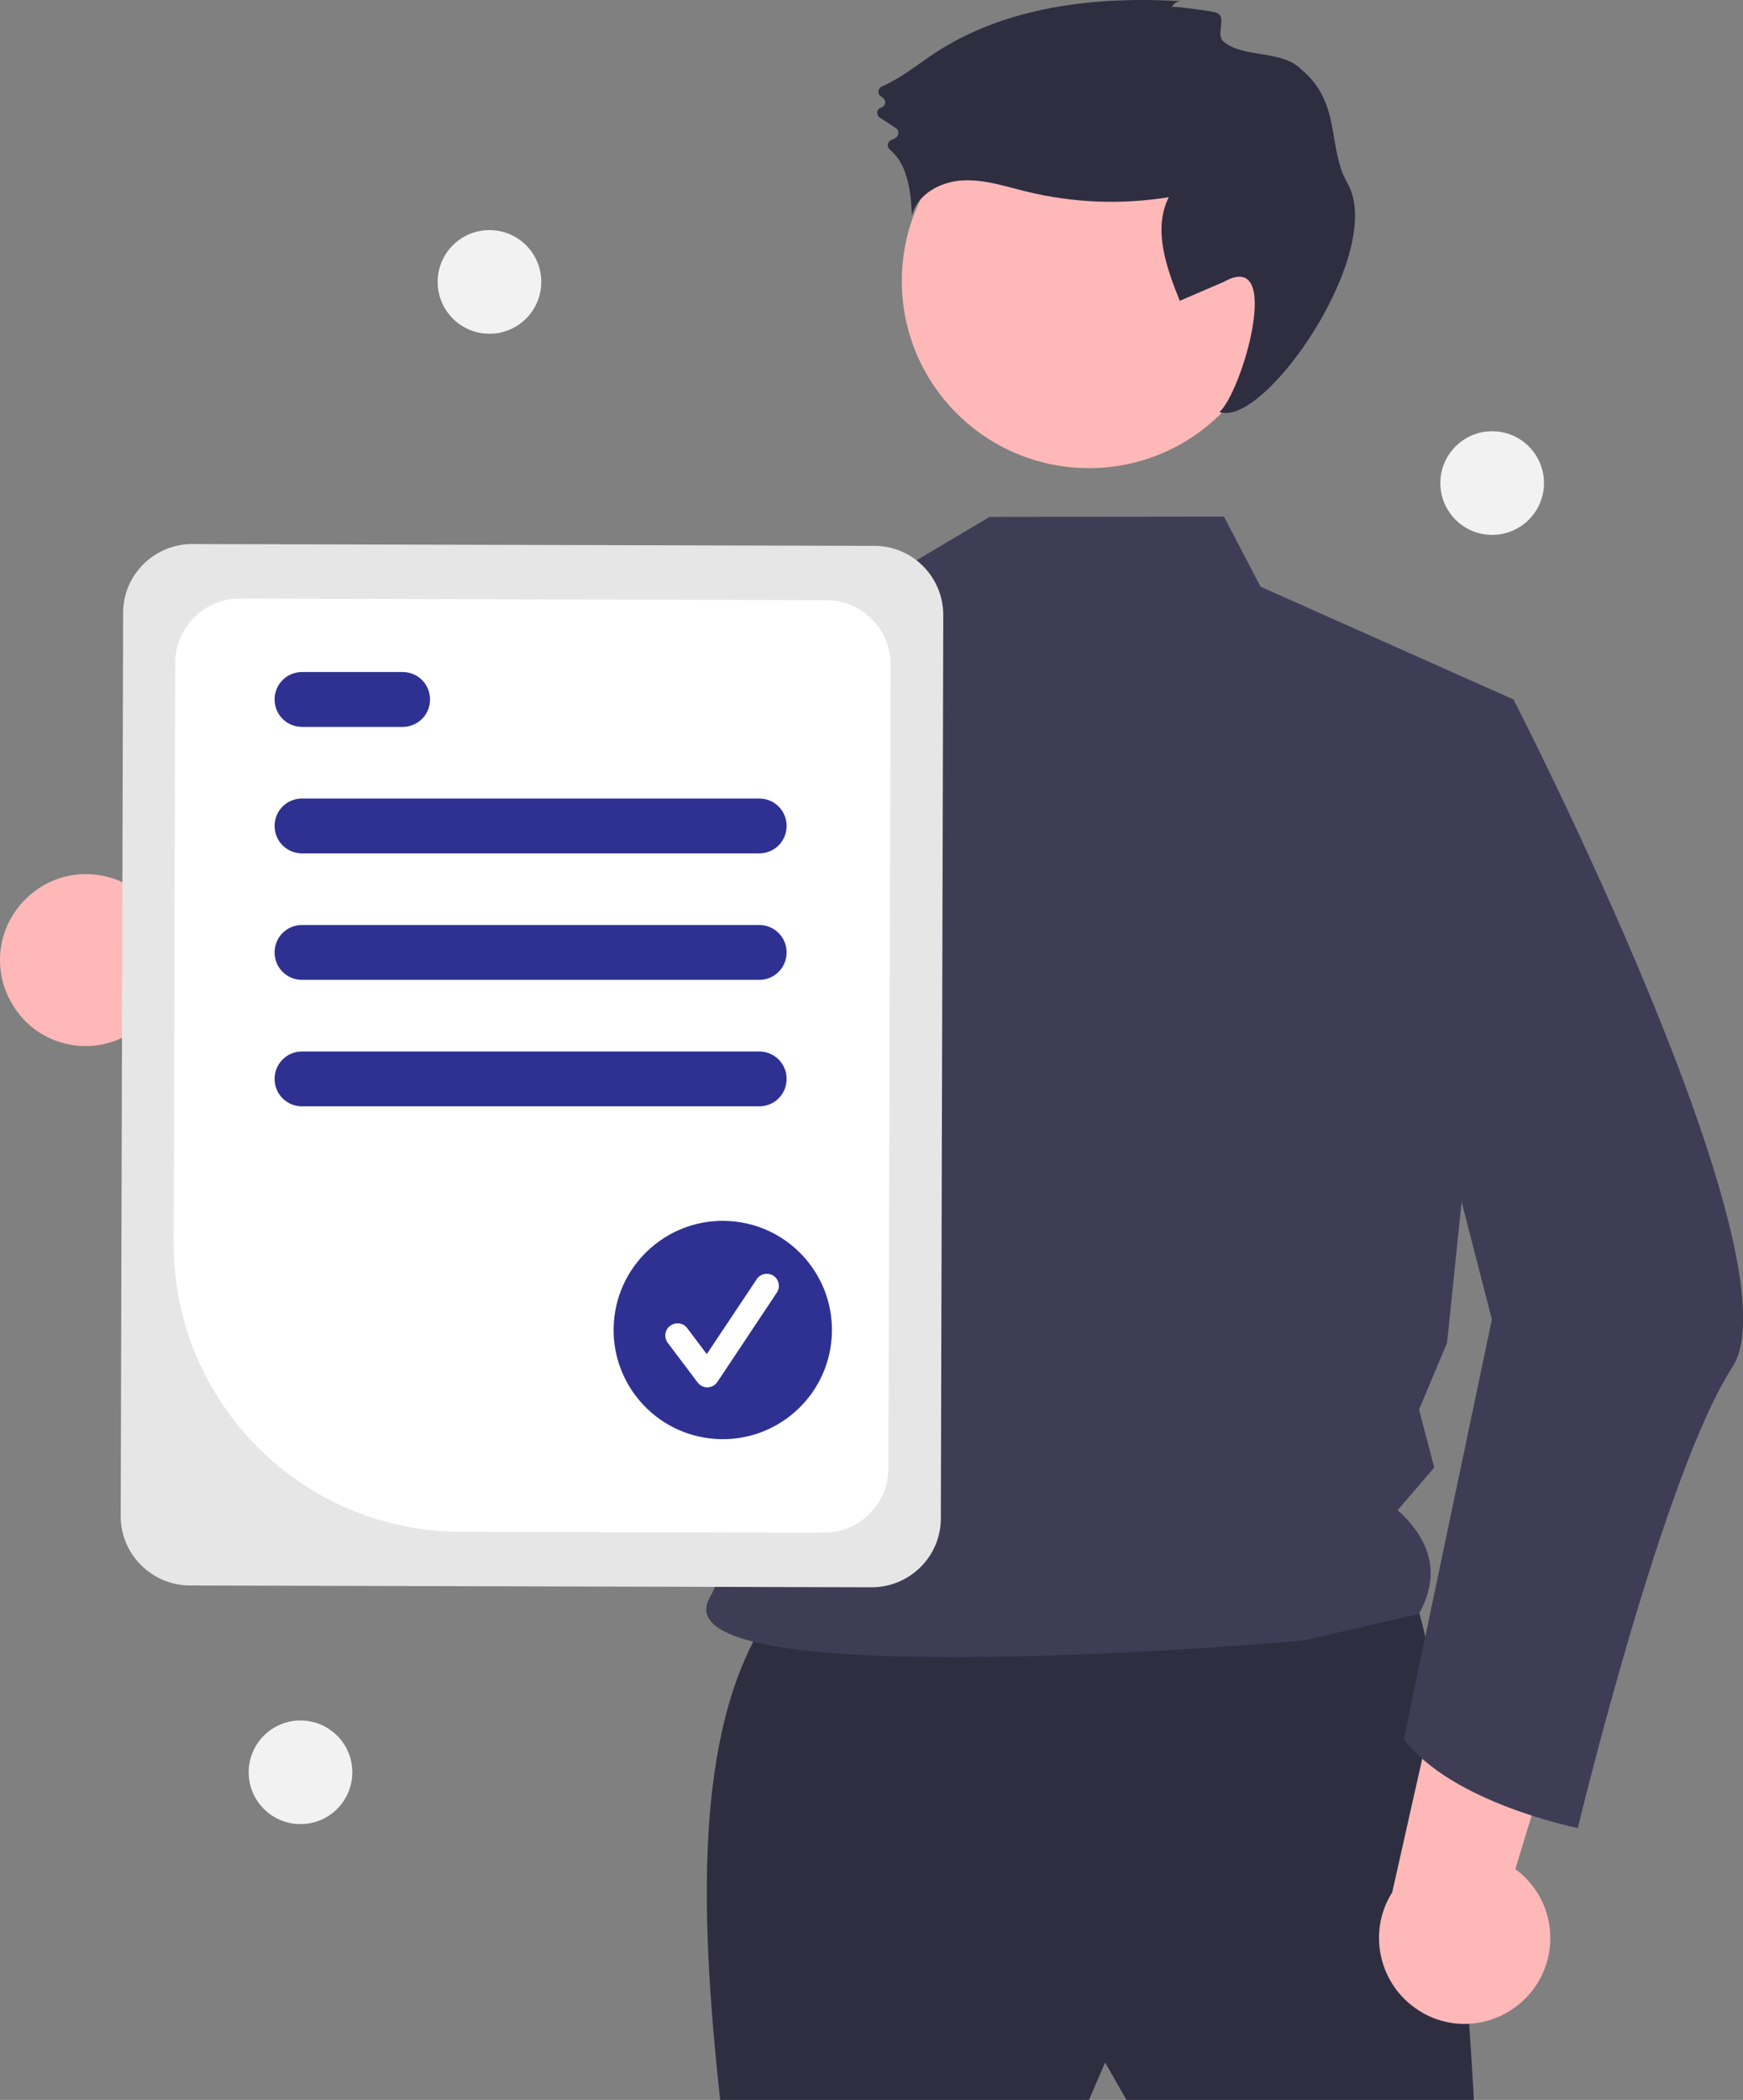
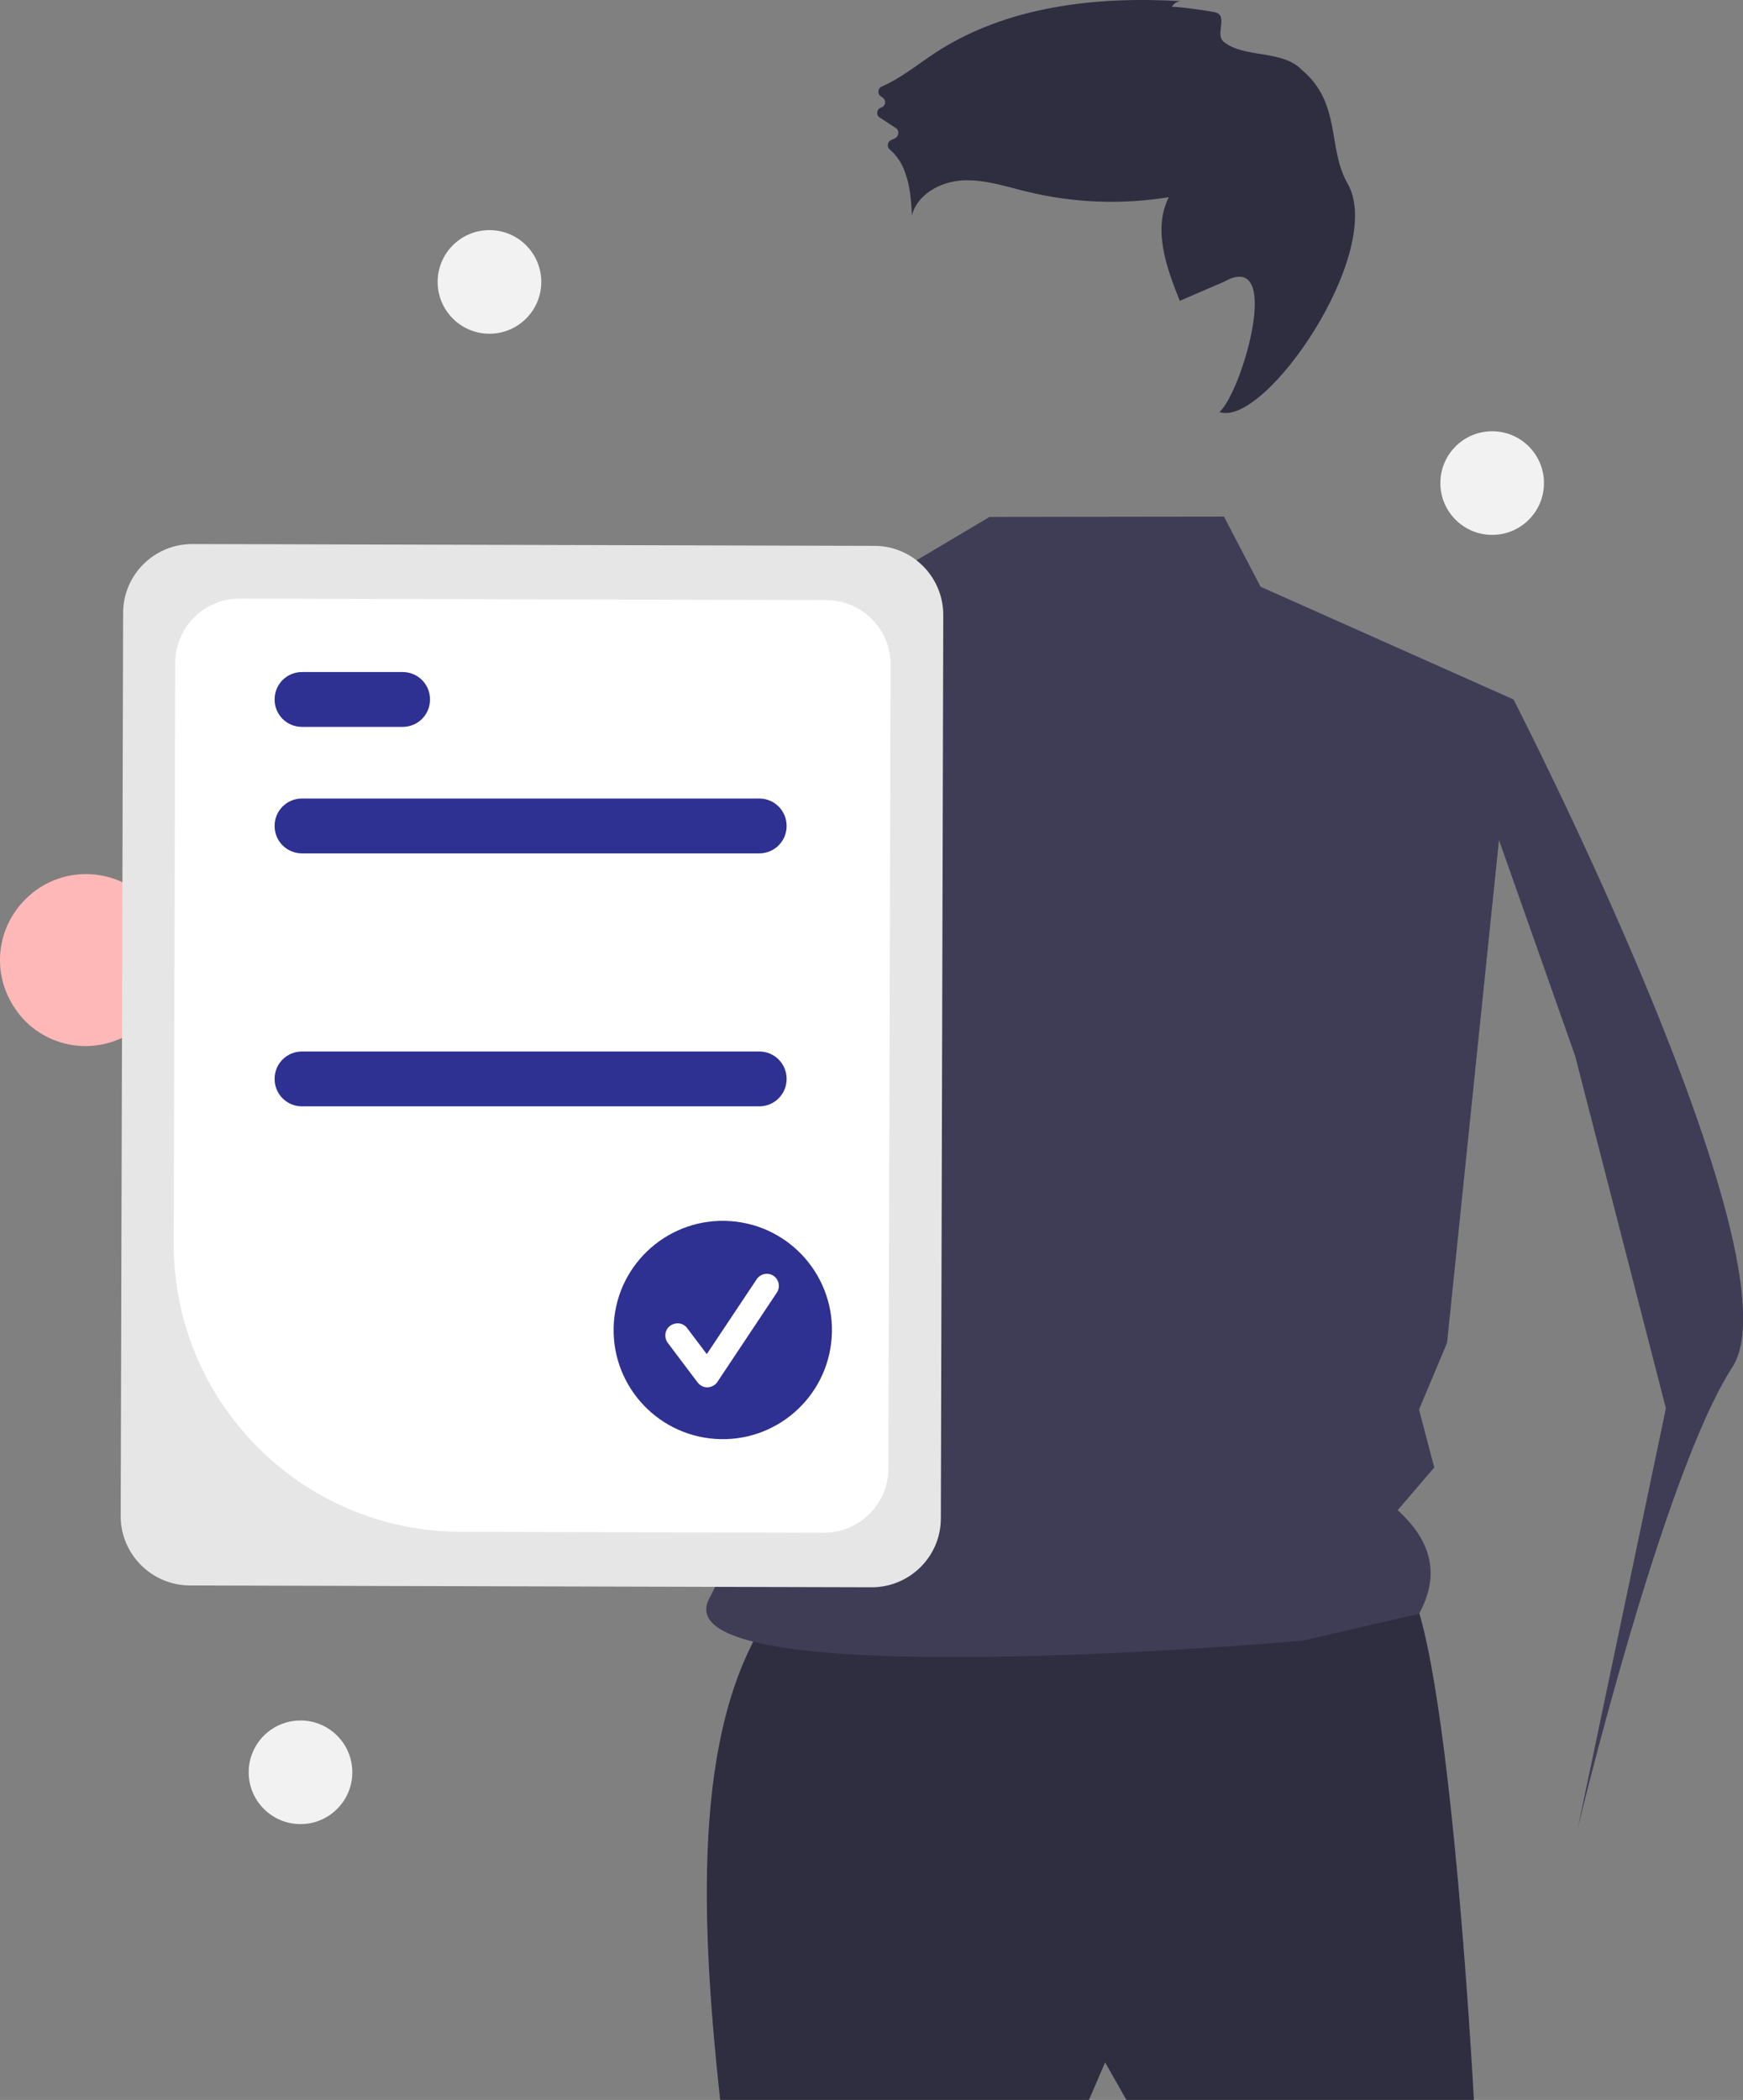
<svg xmlns="http://www.w3.org/2000/svg" id="Layer_1" x="0px" y="0px" viewBox="0 0 571.9 689" style="enable-background:new 0 0 571.9 689;" xml:space="preserve">
  <rect x="0" y="0" width="571.9" height="689" fill="#808080" stroke="none" />
  <style type="text/css">	.st0{fill:#FFB8B8;}	.st1{fill:#2F2E41;}	.st2{fill:#3F3D56;}	.st3{fill:#E6E6E6;}	.st4{fill:#FFFFFF;}	.st5{fill:#2E3192;}	.st6{fill:#F2F2F2;}</style>
  <path class="st0" d="M4.1,329.6c7.9,13.3,25.1,17.6,38.4,9.6c1.4-0.8,2.7-1.8,4-2.9l86.3,49.5l-3.2-51.6l-81.4-39.1 c-11-11-28.8-11.1-39.8-0.1C-0.9,304.2-2.7,318.4,4.1,329.6z" />
  <path class="st1" d="M253.8,527.7c-25.6,35.8-24.7,95.7-17.5,161.3h121l5.3-12.3l7,12.3h114c0,0-8.8-166.6-24.5-171.8 C443.2,512,253.8,527.7,253.8,527.7z" />
-   <circle class="st0" cx="357.3" cy="92.2" r="61.4" />
  <path class="st2" d="M401.6,169.5l12,23l83,37l-21.8,211.1l-9.2,21.9l5,19l-12,14c12,10.9,13.5,22.2,7,34l-38.2,8.8 c0,0-212.5,18.9-194.6-14c19.6-36,24.6-142.2-18.6-199c-36.7-48.2-8.5-110.7-8.5-110.7l87-26l32-19L401.6,169.5z" />
  <path class="st1" d="M384.5,2.3c0.6-1.2,1.9-2,3.3-1.9c-28.1-1.7-57.7,1.6-81.2,17.1c-5.7,3.8-11.1,8.2-17.3,10.9 c-0.9,0.4-1.4,1.5-0.9,2.5c0.1,0.3,0.3,0.5,0.6,0.7l0.7,0.5c0.8,0.6,1,1.8,0.3,2.6c-0.2,0.3-0.6,0.5-0.9,0.6l0,0 c-1,0.3-1.5,1.3-1.2,2.3c0.1,0.4,0.4,0.8,0.8,1l5.2,3.4c0.9,0.5,1.1,1.7,0.6,2.6c-0.1,0.2-0.3,0.4-0.6,0.6c-0.4,0.3-0.9,0.5-1.4,0.7 c-1,0.4-1.4,1.4-1.1,2.4c0.1,0.3,0.3,0.5,0.5,0.7c2.3,2,4,4.5,5,7.4c1.7,4.5,2.1,9.4,2.3,14.3c1.8-7,9.4-11.1,16.6-11.5 s14.2,2,21.2,3.7c15.2,3.7,31.1,4.3,46.5,1.8c-5.3,10.5-0.8,23.1,3.6,34l14.4-6.2c19.8-11.2,6,36.2-1.4,42.7 c15.1,5.2,54.8-53,42-75.1c-6.6-11.5-1.9-26.3-15-37.2c-6.4-6.7-19.1-3.7-25.7-9.3c-2.6-2.2,1.3-8.1-2.2-9.4 C398.3,3.7,384.7,1.9,384.5,2.3z" />
  <path class="st2" d="M280.6,194.4c-11.3,50-40.1,166.7-69.4,191.1c-1.9,1.8-4.1,3.1-6.5,3.8c-103,25.1-136-38.9-136-38.9 s27.6-13.5,28.3-39.7l55.7,17.3l48.5-109.2l7.1-6.7l0,0L280.6,194.4z" />
-   <path class="st0" d="M500.1,656.1c11.1-10.7,11.5-28.4,0.8-39.6c-1.1-1.2-2.4-2.3-3.7-3.2l28.9-95.2l-49.5,14.7l-19.8,88.1 c-8.3,13.1-4.3,30.5,8.8,38.8C476.5,666.7,490.8,665.1,500.1,656.1z" />
-   <path class="st2" d="M473.7,224.2l22.9,5.3c0,0,94.6,184,71.8,219.1s-50.7,151.2-50.7,151.2s-41.3-8.2-57.1-29.2l28.9-137.7 l-29.8-115.7L473.7,224.2z" />
+   <path class="st2" d="M473.7,224.2l22.9,5.3c0,0,94.6,184,71.8,219.1s-50.7,151.2-50.7,151.2l28.9-137.7 l-29.8-115.7L473.7,224.2z" />
  <path class="st3" d="M39.6,497.5l0.8-296.4c0-12.5,10.2-22.6,22.7-22.6l223.8,0.6c12.5,0,22.6,10.2,22.6,22.7l-0.8,296.4 c0,12.5-10.2,22.6-22.7,22.6l-223.8-0.6C49.7,520.1,39.6,509.9,39.6,497.5z" />
  <path class="st4" d="M57,408l0.5-190.5c0-11.7,9.6-21.2,21.2-21.1l192.4,0.5c11.7,0,21.2,9.6,21.1,21.2l-0.7,263.7 c0,11.7-9.6,21.2-21.3,21.1l-119.2-0.3C99,502.4,56.9,460.1,57,408z" />
  <path class="st5" d="M249.1,280h-150c-5,0-9-4-9-9s4-9,9-9h150c5,0,9,4,9,9S254.1,280,249.1,280z" />
  <path class="st5" d="M132.1,238.5h-33c-5,0-9-4-9-9s4-9,9-9h33c5,0,9,4,9,9S137.1,238.5,132.1,238.5z" />
-   <path class="st5" d="M249.1,321.5h-150c-5,0-9-4-9-9s4-9,9-9h150c5,0,9,4,9,9S254.1,321.5,249.1,321.5z" />
  <path class="st5" d="M249.1,363h-150c-5,0-9-4-9-9s4-9,9-9h150c5,0,9,4,9,9S254.1,363,249.1,363z" />
  <ellipse transform="matrix(7.088900e-02 -0.998 0.998 7.088900e-02 -215.276 641.967)" class="st5" cx="237" cy="436.5" rx="35.8" ry="35.8" />
  <path class="st4" d="M232.1,455.2c-1.3,0-2.4-0.6-3.2-1.6l-9.8-13c-1.3-1.8-1-4.3,0.8-5.6s4.3-1,5.6,0.8l6.4,8.5l16.4-24.6 c1.2-1.8,3.7-2.3,5.5-1.1c1.8,1.2,2.3,3.7,1.1,5.5c0,0,0,0,0,0l-19.5,29.3c-0.7,1.1-1.9,1.7-3.2,1.8 C232.2,455.2,232.1,455.2,232.1,455.2z" />
  <circle class="st6" cx="160.6" cy="92.5" r="17" />
  <circle class="st6" cx="98.6" cy="581.5" r="17" />
  <circle class="st6" cx="489.6" cy="158.5" r="17" />
</svg>